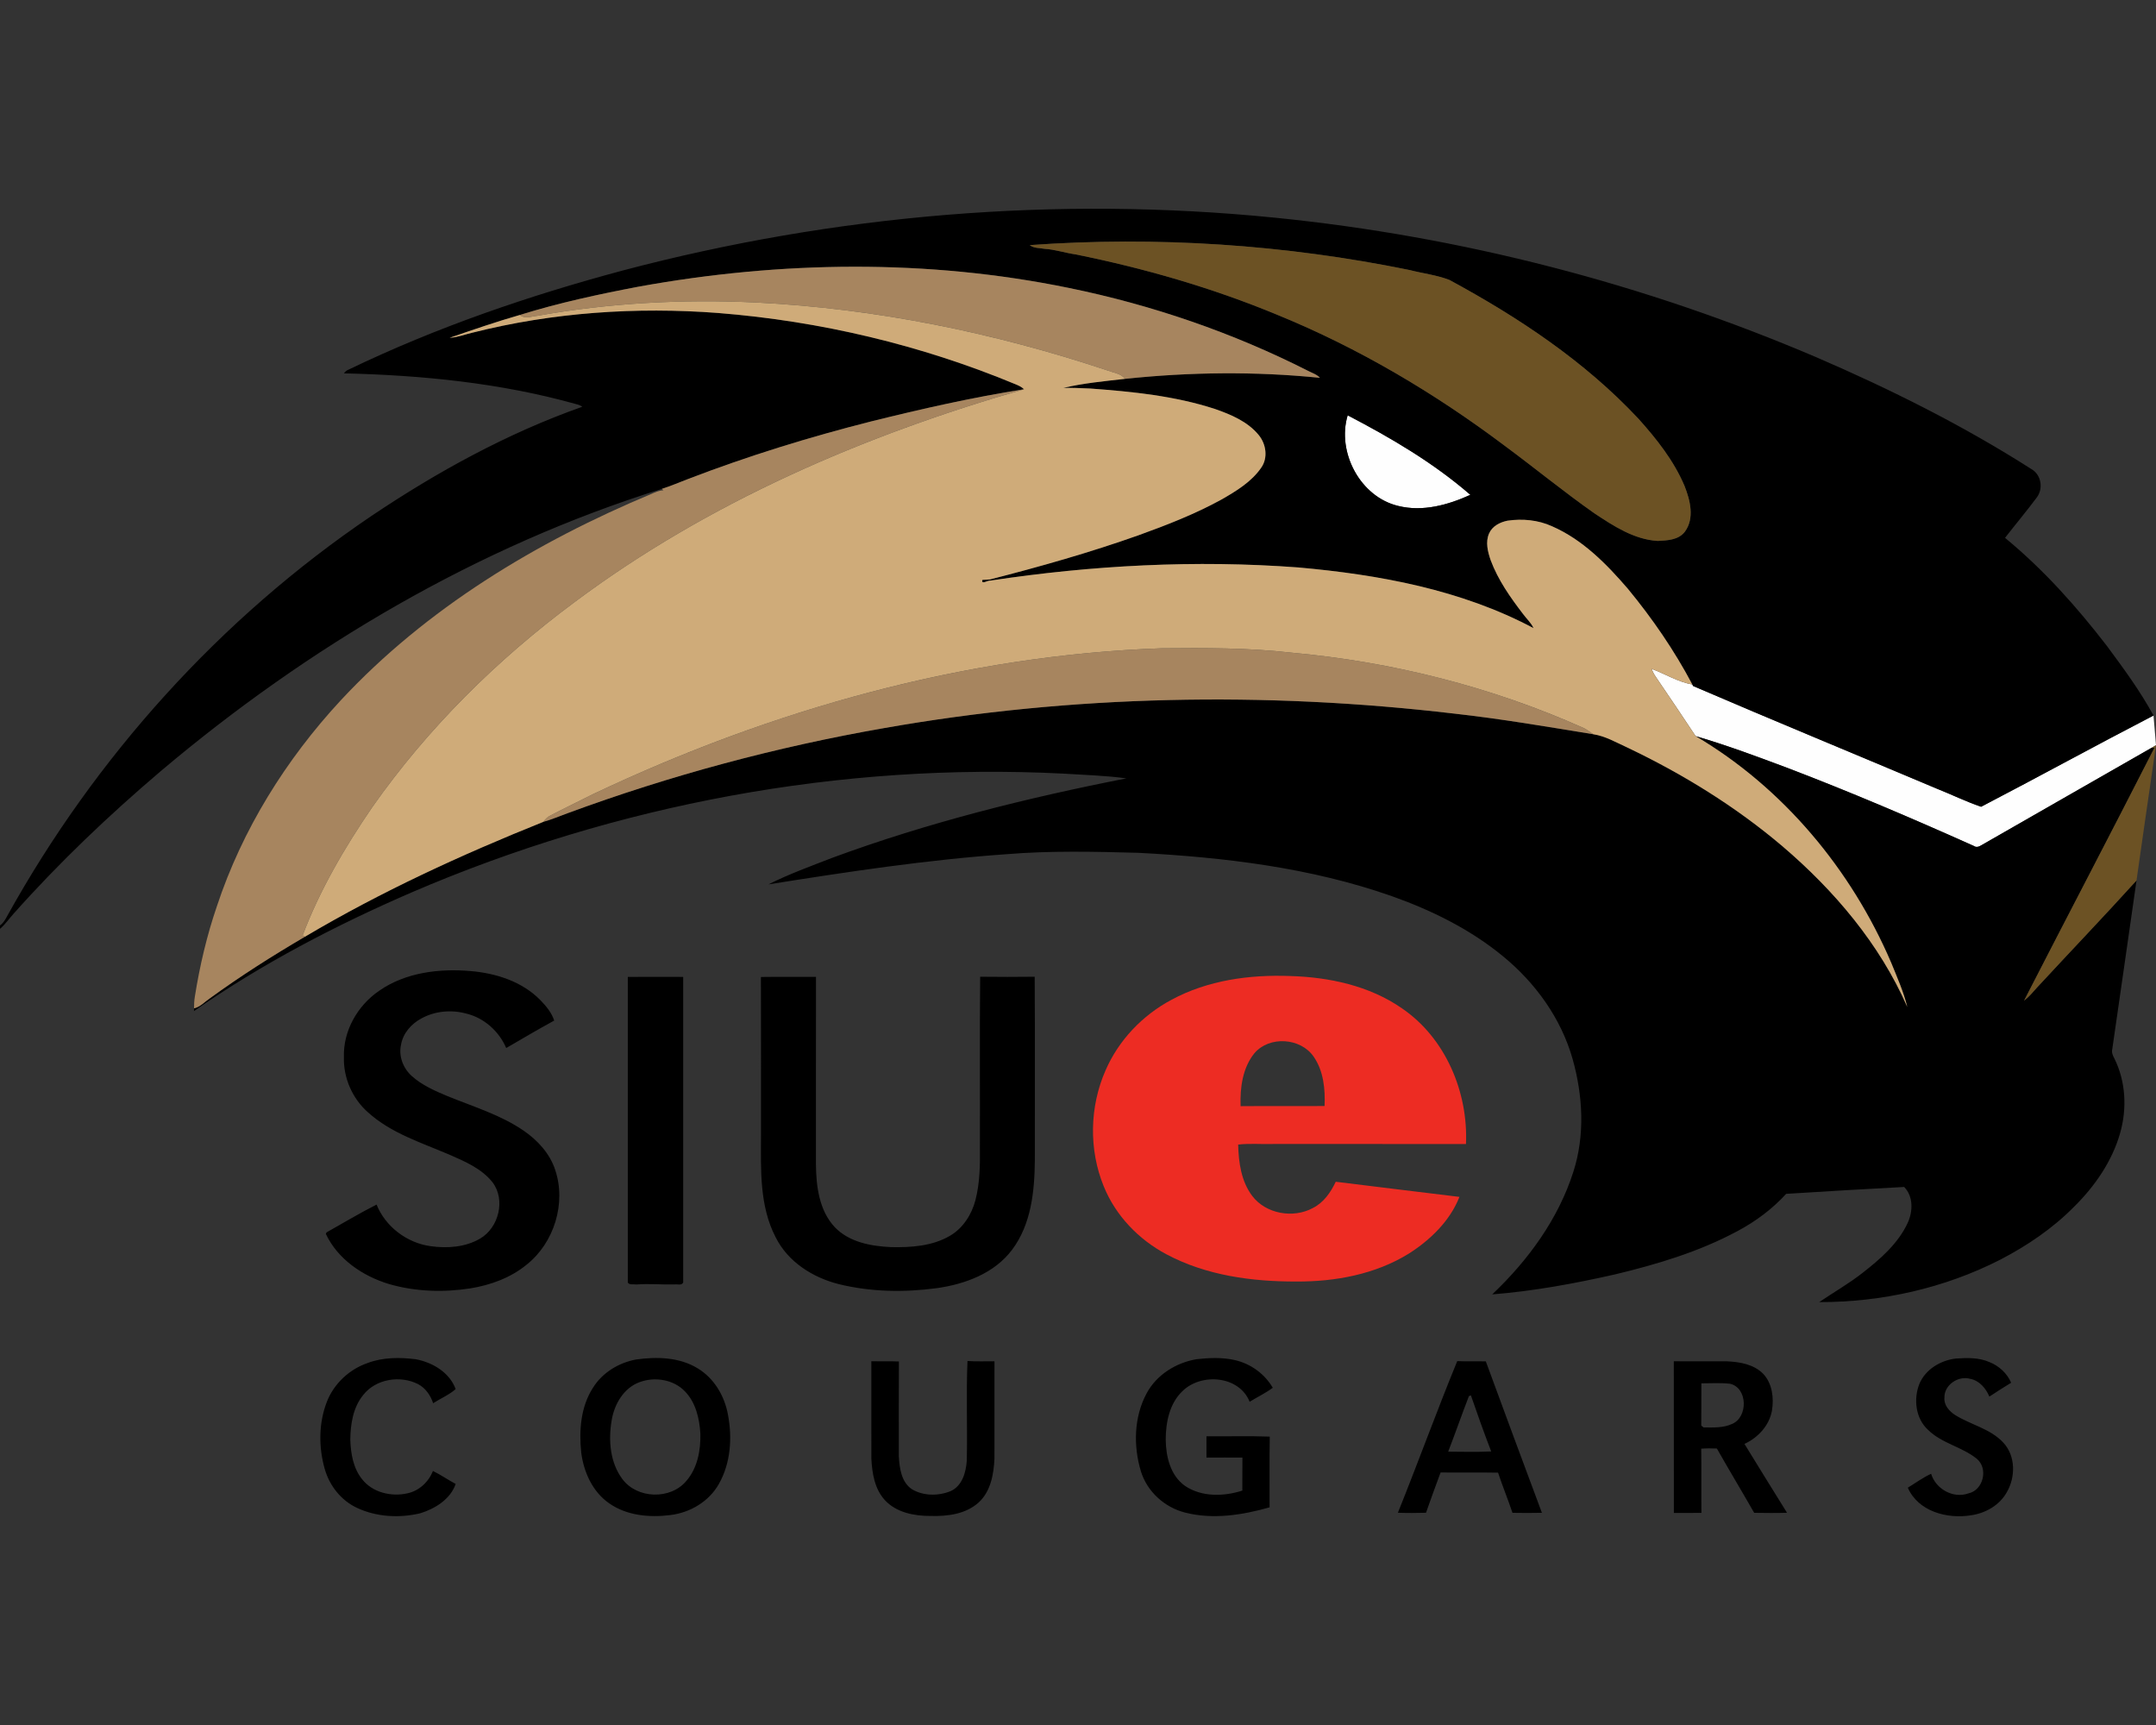
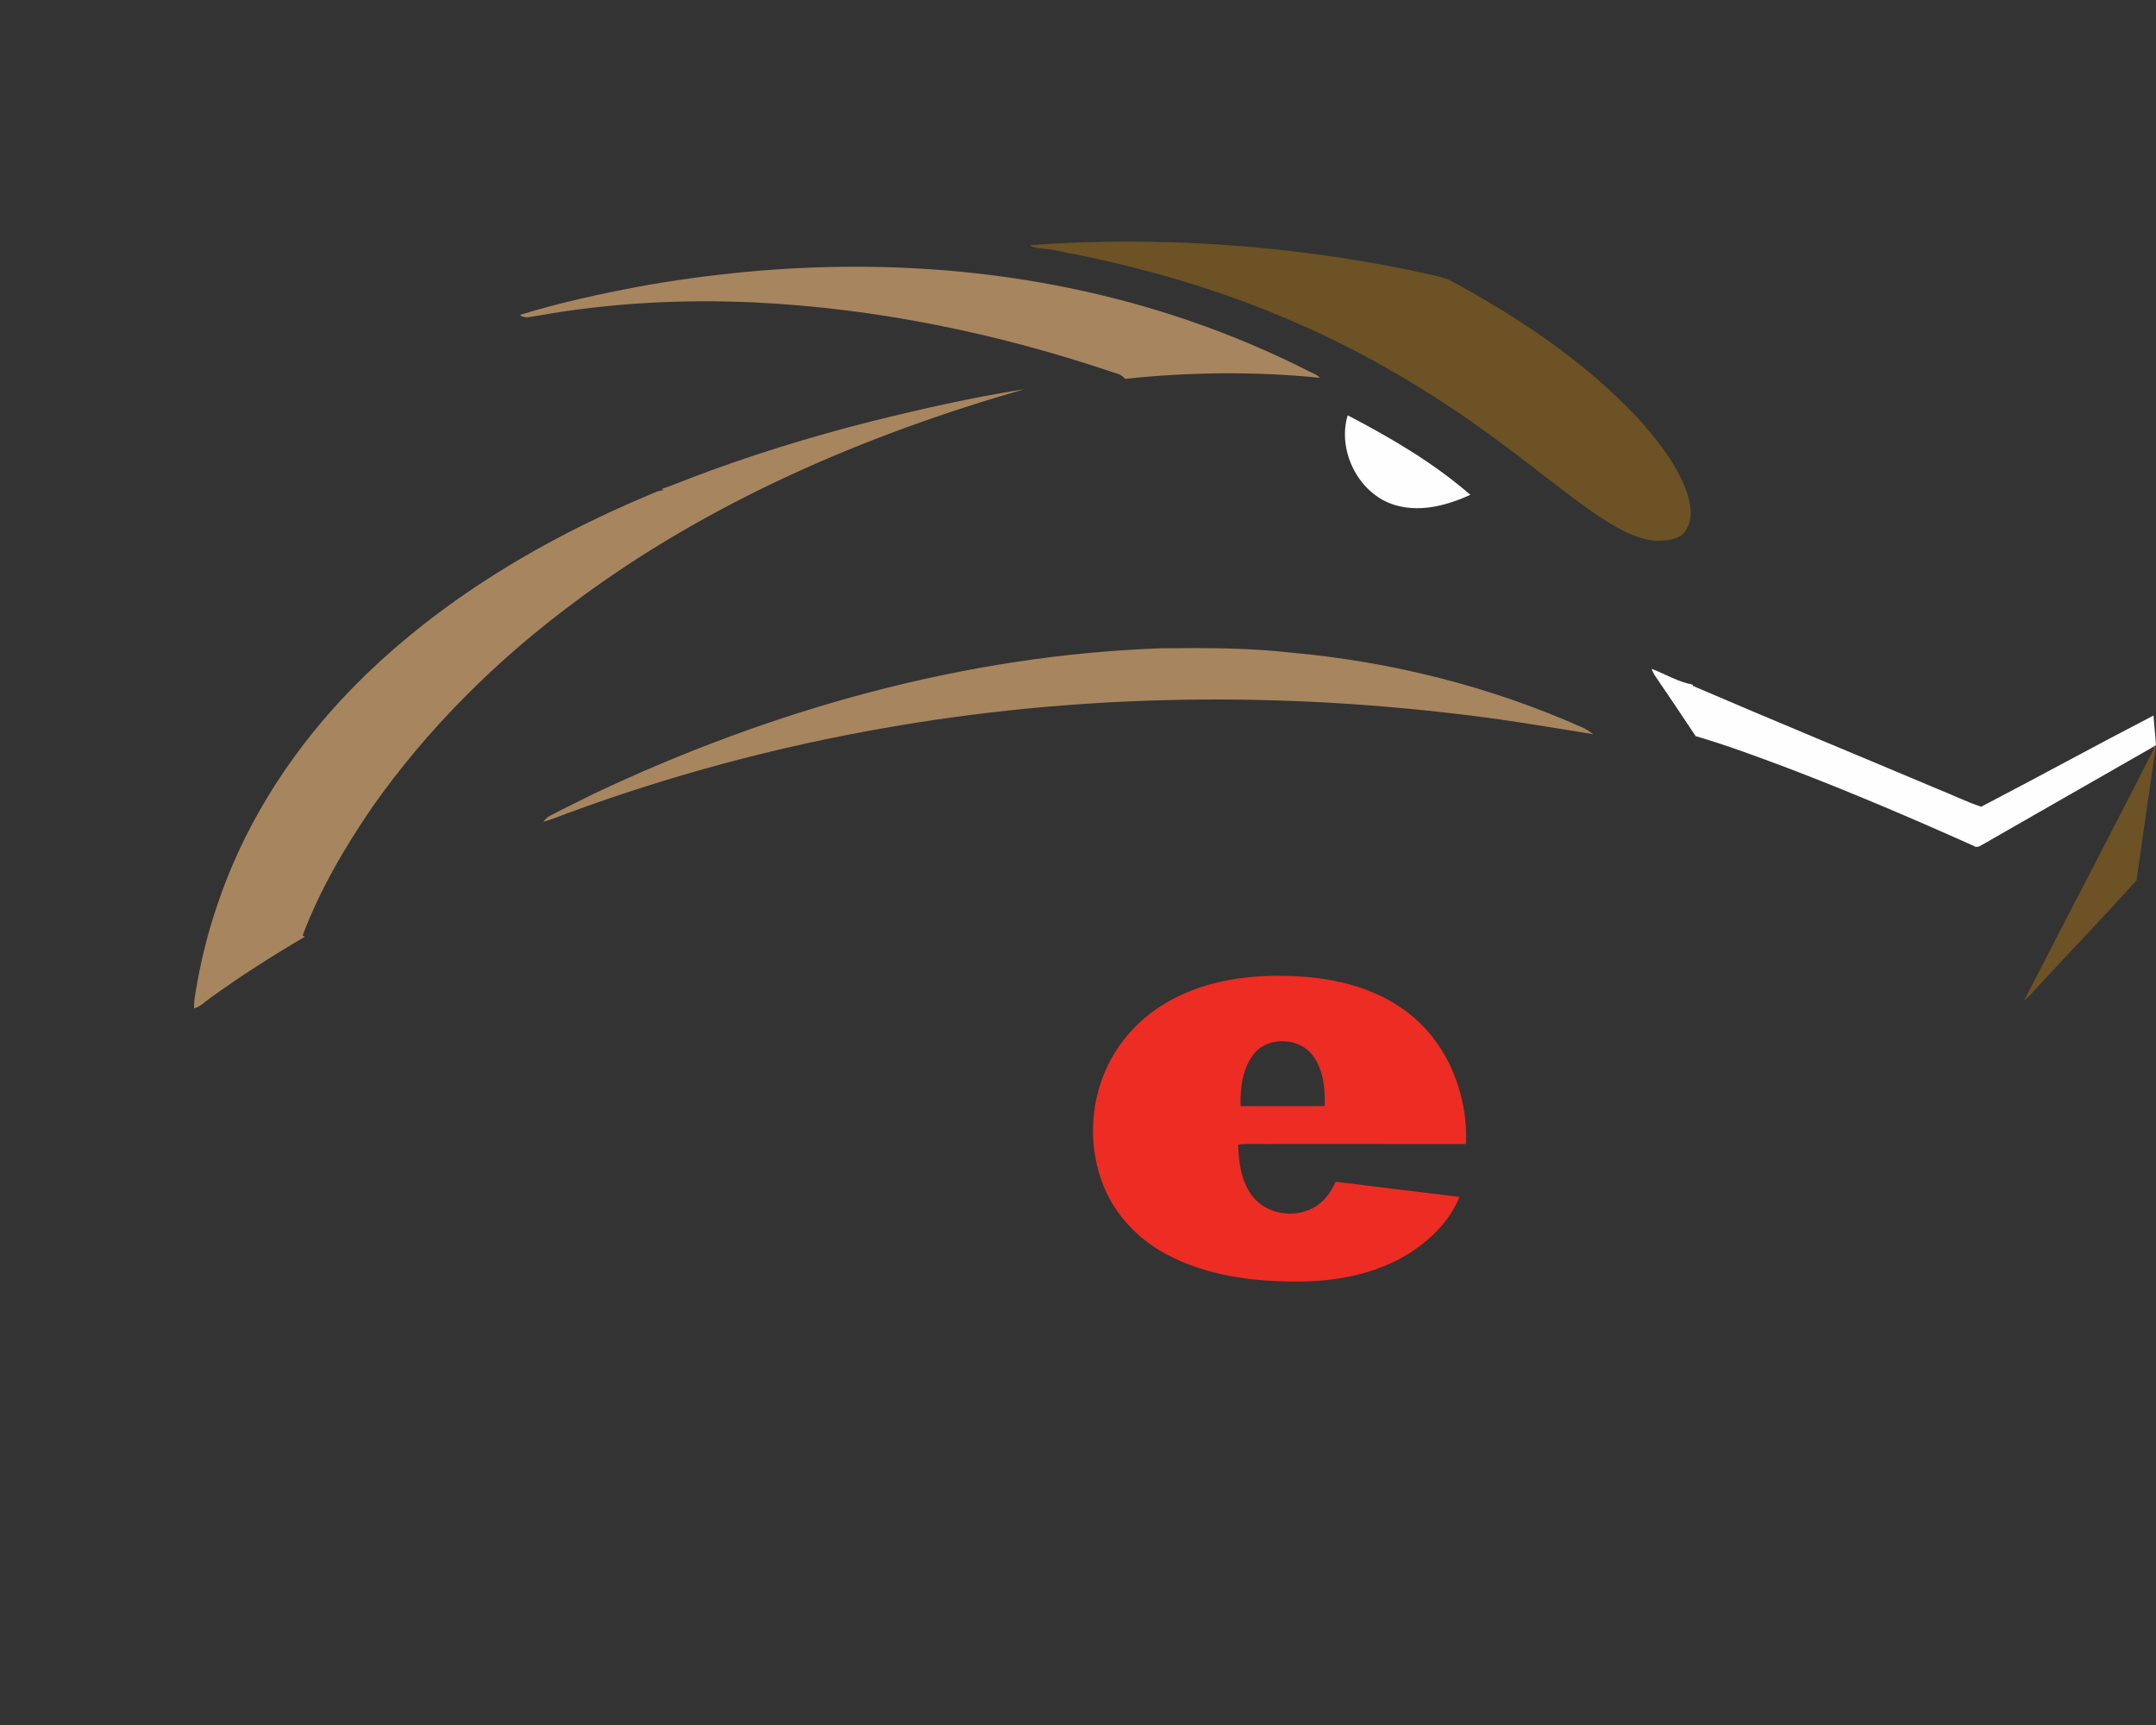
<svg xmlns="http://www.w3.org/2000/svg" xml:space="preserve" width="2000px" height="1600px" version="1.1" style="shape-rendering:geometricPrecision; text-rendering:geometricPrecision; image-rendering:optimizeQuality; fill-rule:evenodd; clip-rule:evenodd" viewBox="0 0 2000 1600">
  <rect x="0" y="0" width="2000" height="1600" fill="#333333" stroke="none" />
  <defs>
    <style type="text/css">
   
    .fil1 {fill:black;fill-rule:nonzero}
    .fil2 {fill:#6C5224;fill-rule:nonzero}
    .fil3 {fill:#A7855F;fill-rule:nonzero}
    .fil4 {fill:#CFAB79;fill-rule:nonzero}
    .fil5 {fill:#ED2C23;fill-rule:nonzero}
    .fil0 {fill:#FEFEFE;fill-rule:nonzero}
   
  </style>
  </defs>
  <g id="Capa_x0020_1">
    <g id="SIU_x0020_Edwardsville_x0020_Cougars.cdr">
      <path class="fil0" d="M1250.16 385.21c40.11,20.9 79.56,44.01 113.82,73.77 -20.7,9.4 -44.28,15.96 -66.93,10.29 -35.33,-8.38 -57.12,-49.93 -46.89,-84.06zm749.84 305.99l-2.32 -27.52c-53.54,27.73 -106.43,56.77 -159.91,84.61 -14.07,-4.78 -27.5,-11.41 -41.32,-16.88 -75.23,-31.77 -150.81,-62.86 -225.82,-95.11 -0.18,-0.35 -0.57,-1.05 -0.75,-1.41 -13.31,-2.31 -25.14,-9.84 -37.75,-14.5 0.96,2.62 2.21,5.11 3.84,7.41 12.5,18.2 24.7,36.62 36.97,54.98 28.93,8.48 57.19,19 85.39,29.59 58.25,22.23 115.63,46.73 172.54,72.22 2.48,1.8 5.11,0.71 7.43,-0.76 52.4,-30.15 104.99,-60 157.41,-90.1 1.08,-0.64 3.22,-1.91 4.29,-2.53z" />
-       <path class="fil1" d="M577.71 250.89c196.73,-51.98 402.77,-69.34 605.29,-48.94 172.42,17.29 342.14,61.22 501.5,129.24 69.02,29.72 136.51,63.44 199.89,103.88 9.1,5.16 11.26,17.89 5.14,26.19 -9.51,12.81 -19.8,25.01 -29.58,37.62 35.57,29.23 66.44,63.81 94.48,100.21 15.4,20.82 30.91,41.81 43.25,64.59 -53.54,27.73 -106.43,56.77 -159.91,84.61 -14.07,-4.78 -27.5,-11.41 -41.32,-16.88 -75.23,-31.77 -150.81,-62.86 -225.82,-95.11 -0.18,-0.35 -0.57,-1.05 -0.75,-1.41 -16.68,-31.55 -37.04,-61.17 -59.75,-88.71 -19.86,-23.1 -42.08,-45.69 -70.42,-58.06 -12.88,-5.85 -27.4,-7.19 -41.29,-5.17 -6.94,1.39 -14.11,5.03 -17.08,11.83 -3.52,7.98 -1.24,16.92 1.45,24.76 6.82,18.32 18.2,34.51 30.03,49.91 3.2,4.42 7.48,8.13 9.76,13.17 -67.08,-35.68 -143.28,-49.62 -218.26,-56.3 -95.25,-7.14 -191.21,-2.05 -285.58,12.2 -2.36,-0.41 -8.75,4.13 -7.41,-0.66 1.74,-0.1 5.21,-0.3 6.94,-0.39 46.48,-11.87 92.67,-24.97 137.89,-41.01 26.31,-9.49 52.51,-19.7 77.04,-33.19 13.66,-7.84 27.79,-16.37 36.86,-29.61 6.33,-9.12 4.44,-21.75 -2.34,-30.05 -10.21,-12.55 -25.69,-19.04 -40.56,-24.24 -37.32,-12.18 -76.69,-16.12 -115.63,-18.99 -8.4,-0.33 -16.8,-0.78 -25.2,-0.58 18.79,-4.42 38.12,-6.22 57.28,-8.4 60.03,-6.35 120.74,-7.02 180.82,-0.96 -2.92,-3.21 -7.21,-4.46 -10.93,-6.41 -69.95,-35.49 -144.81,-61.16 -221.62,-76.88 -131.4,-27.06 -267.82,-25.17 -399.51,-1.25 -37.07,7.04 -74.06,15.01 -110.1,26.23 -21.97,6.32 -43.58,13.76 -65.19,21.19 7.4,-0.37 14.34,-3.22 21.53,-4.84 74.2,-18.73 151.51,-23.97 227.72,-18.16 94.52,7.5 188.02,29.64 275.6,66.05 2.89,1.15 5.73,2.51 8.03,4.66 -47.77,7.54 -95.03,18.22 -141.98,29.89 -57.38,14.52 -114.03,32.01 -169.31,53.23 -8.24,3.1 -16.31,6.65 -24.73,9.3 -171,53.5 -328.09,146.4 -464.63,261.64 -48.32,41.05 -94.39,84.88 -136.56,132.24 -4.27,4.7 -7.86,10.06 -12.75,14.19l0 -3.16c3.02,-2.08 4.83,-5.32 6.55,-8.48 81.78,-147.59 197.74,-276.44 337.62,-371.06 61.15,-41.1 126.37,-76.96 195.98,-101.54 -1.75,-1.29 -3.78,-2.01 -5.86,-2.49 -69.95,-19.59 -142.84,-26.78 -215.27,-28.5 1.12,-1.56 2.54,-2.71 4.31,-3.45 81.39,-39.21 167.2,-68.6 254.38,-91.95zm974.98 1011.74c16.44,0.12 32.87,-0.02 49.31,0.04 11.89,0.53 24.91,2.73 33.64,11.6 8.44,9 10,22.35 8.11,34.11 -2.47,13.83 -12.96,25.16 -25.51,30.89 13.17,21.28 26.15,42.68 39.48,63.88 -10.17,0.3 -20.32,0.2 -30.46,0.04 -11.42,-19.95 -23.27,-39.64 -34.61,-59.63 -4.85,-0.22 -9.69,-0.22 -14.52,0.15 0.27,19.84 -0.04,39.68 0.17,59.52 -8.53,0.16 -17.05,0.04 -25.56,0.08 -0.05,-46.89 0.01,-93.78 -0.05,-140.68zm25.58 20.47l0 0c-0.1,13.04 0.05,26.1 -0.12,39.15 0.53,0.43 1.58,1.29 2.1,1.74 8.91,0.04 18.36,0.62 26.63,-3.3 14.81,-6.29 14.44,-33.54 -2.09,-37.22 -8.81,-0.99 -17.7,-0.35 -26.52,-0.37zm-281.53 120.03c18.81,-46.69 35.96,-94.11 55.06,-140.65 8.83,0.41 17.67,0.06 26.52,0.25 17.15,46.87 34.6,93.67 52.02,140.44 -9.1,0.22 -18.2,0.2 -27.31,0.02 -4.17,-12.51 -9.23,-24.71 -13.35,-37.24 -17.77,-0.33 -35.54,0.06 -53.32,-0.2 -4.58,12.46 -9.2,24.87 -13.54,37.4 -8.7,0.24 -17.41,0.28 -26.08,-0.02zm65.89 -108.18l0 0c-6.62,17.07 -12.61,34.42 -19.23,51.51 13.29,0.08 26.62,0.45 39.91,-0.18 -6.64,-17.21 -12.82,-34.59 -18.84,-52.01l-1.84 0.68zm-554.34 -32.32c8.52,0.14 17.04,-0.13 25.57,0.18 -0.15,29.35 -0.06,58.72 -0.06,88.09 0.65,10.9 2.28,23.82 12.17,30.43 10.67,6.33 24.47,6.35 35.8,1.77 10.83,-4.81 14.28,-17.37 15.06,-28.18 0.7,-30.82 -0.66,-61.77 0.66,-92.54 8.33,0.57 16.69,0.2 25.03,0.27 0,30.11 0.06,60.23 -0.02,90.36 -0.7,14.44 -3.45,30.32 -14.64,40.57 -11.94,10.86 -29.02,12.95 -44.51,12.52 -15.2,0.09 -32,-3.12 -42.66,-14.85 -9.4,-10.37 -11.66,-24.81 -12.38,-38.26 -0.02,-30.13 0.02,-60.24 -0.02,-90.36zm972.22 20.92c5.65,-13.45 19.68,-21.81 33.79,-23.45 10.43,-0.72 21.42,-1.03 31.19,3.28 8.81,3.5 16.39,10.38 20.13,19.17 -6.78,4.21 -13.56,8.38 -20.19,12.83 -3.26,-7.68 -9.3,-14.91 -17.87,-16.49 -10.99,-3.16 -24.19,5.75 -23.82,17.5 -0.62,6.92 4.48,12.61 9.94,16.1 14.56,9.12 32.76,12.65 44.75,25.69 11.4,12.25 11.34,31.84 3.2,45.84 -6.69,12.14 -19.83,19.6 -33.31,21.47 -22.01,3.61 -48.94,-3.54 -58.55,-25.61 7.17,-4.32 13.99,-9.43 21.61,-12.88 4.29,14.07 20.47,23.27 34.64,18.16 13.89,-2.94 18.57,-23.15 7.76,-32.07 -13.71,-11.17 -32.49,-14.21 -45.22,-26.84 -11.64,-10.56 -13.64,-28.59 -8.05,-42.7zm-670.44 -22.86c11.77,-1.29 23.93,-1.82 35.57,0.87 14.57,3.35 27.48,12.71 35.04,25.63 -6.69,5.03 -14.35,8.6 -21.46,13 -9.65,-24.19 -44.69,-26.97 -62.15,-10.04 -12.18,11.46 -15.65,29.08 -15.71,45.16 0.21,15.71 4.31,33.25 17.87,42.88 15.5,10.48 36,9.94 53.23,4.38 0.06,-10.21 -0.06,-20.42 0.08,-30.63 -11.13,0 -22.24,-0.06 -33.37,0.03 0,-6.6 0.02,-13.19 0,-19.78 19.57,0.24 39.17,-0.43 58.72,0.33 -0.39,21.85 -0.08,43.72 -0.17,65.59 -25.24,7.19 -52.53,11.46 -78.35,4.87 -19.04,-4.81 -35.26,-19.43 -41.05,-38.36 -7.05,-23.46 -6.47,-50.26 5.28,-72.15 9.26,-17.34 27.37,-28.55 46.47,-31.78zm-520.3 0.33c19.24,-2.73 40.25,-2.32 57.3,8.08 15.38,9.18 25.16,25.79 28.24,43.19 4.08,21.38 2.48,44.81 -8.4,64.05 -9.14,16.37 -26.77,26.76 -45.17,28.94 -19.34,2.45 -40.5,0.52 -56.83,-11.03 -15.28,-10.66 -23.43,-28.91 -25.75,-46.95 -2.11,-20.49 -0.51,-42.49 10.97,-60.21 8.71,-13.93 23.68,-23.01 39.64,-26.07zm3.53 20.97l0 0c-14.87,5.46 -23.56,20.69 -25.94,35.7 -3.1,18.34 -1.44,38.92 10.02,54.24 13.7,18.36 44.49,19.3 59.23,1.77 10.44,-11.94 13.5,-28.7 13.07,-44.14 -0.87,-13.93 -4.26,-28.69 -14.28,-39 -10.58,-11.09 -28.03,-13.8 -42.1,-8.57zm-252.29 -17.74c14.19,-5.38 29.8,-5.36 44.65,-3.51 15.55,2.89 31.44,12.28 37.01,27.7 -5.98,5.32 -13.99,8.69 -20.87,13.1 -2.42,-7.33 -7.06,-14.11 -14.02,-17.74 -16.54,-8.38 -39.19,-4.85 -50.86,10.12 -9.44,11.55 -11.83,27.03 -11.97,41.53 0.43,12.72 2.65,26.19 10.82,36.42 9.64,12.54 27.24,16.63 42.15,13.24 10.82,-2.24 19.71,-10.57 23.68,-20.74 7.29,3.53 13.92,8.24 21.09,12.03 -4.79,14.14 -19.14,23.03 -32.86,27.22 -19.33,4.62 -40.54,3.47 -58.66,-5.01 -14.7,-6.84 -25.5,-20.5 -29.9,-35.97 -5.81,-20.31 -5.73,-42.71 1.97,-62.51 6.55,-16.76 20.79,-30.05 37.77,-35.88zm364.84 -358.06c17.04,-0.27 34.07,-0.02 51.11,-0.12 -0.14,57.97 0,115.93 -0.06,173.91 0.21,20.21 2.92,42.54 17.26,58.04 13.39,14.15 33.72,17.85 52.35,18.73 18.6,0.39 38.3,-0.88 54.71,-10.51 12.14,-7.07 20.17,-19.72 23.66,-33.13 4.09,-15.88 4.33,-32.41 4.13,-48.7 0.16,-52.82 -0.29,-105.66 0.24,-158.45 16.86,0.19 33.71,0.21 50.57,0 0.35,56.71 0.08,113.44 0.14,170.18 -0.23,28.61 -3.31,59.38 -21.07,83 -16.33,21.85 -43.58,31.97 -69.73,35.65 -30.37,4.07 -61.63,3.61 -91.45,-3.82 -23.93,-6.1 -46.77,-20.6 -58.08,-43.17 -15.26,-29.15 -13.78,-63.05 -13.7,-94.97 -0.06,-48.88 0.12,-97.76 -0.08,-146.64zm-123.46 -0.06c17.13,-0.1 34.24,-0.06 51.37,-0.02 -0.02,94.49 -0.02,188.97 0,283.46 -1.46,3.08 -5.61,1.32 -8.24,1.81 -11.7,0.25 -23.37,-0.9 -35.05,0.02 -2.49,-0.45 -6.7,0.72 -8.08,-1.83 0,-94.49 0.02,-188.95 0,-283.44zm-230.66 12.85c24.54,-17.1 55.86,-20.8 84.99,-18.27 23.51,2.01 47.75,9.73 64.57,26.98 5.32,5.43 10.43,11.57 12.81,18.92 -15.01,8.19 -29.74,16.88 -44.52,25.47 -6.66,-15.57 -20.62,-28.08 -37.22,-32 -13.72,-3.72 -28.85,-2.36 -41.36,4.5 -9.35,4.95 -17.17,13.74 -18.98,24.41 -2.42,10.66 1.98,21.96 10.01,29.11 9.55,8.56 21.48,13.78 33.2,18.64 23.89,9.76 49.09,17.3 70.59,32.03 12.88,8.89 24.14,21.05 29.13,36.14 10.53,31.08 -0.89,67.9 -26.52,88.19 -14.79,12.1 -33.31,18.85 -52.02,21.89 -25.1,3.91 -51.16,3.08 -75.62,-4.02 -24.28,-7.35 -47.5,-23 -58.51,-46.46l0.63 -1.44c15.43,-8.62 30.61,-17.82 46.4,-25.77 8.25,20.5 28.22,35.59 50.05,38.55 15.44,2.2 32.24,1.03 45.94,-6.98 17.32,-10.03 23.91,-35.92 11.61,-52.21 -10.05,-12.76 -25.49,-19.31 -39.97,-25.65 -26.14,-11.18 -54.39,-19.97 -75.81,-39.48 -14.33,-12.75 -22.63,-31.73 -22.12,-50.91 -0.78,-24.48 12.68,-48.02 32.72,-61.64zm468.68 -243.7c174.2,-30.68 352.84,-34.05 528.41,-13.41 43.28,4.81 86.22,12.16 129.19,19.16 11.27,1.75 21.15,7.6 31.4,12.24 51.51,24.51 100.53,54.7 144.09,91.66 48.1,41.04 90.27,90.7 115.78,149.03 -3.52,-14.21 -9.49,-27.63 -15,-41.14 -36.97,-86.28 -100.2,-162.17 -181.34,-210.04 28.93,8.48 57.19,19 85.39,29.59 58.25,22.23 115.63,46.73 172.54,72.22 2.48,1.8 5.11,0.71 7.43,-0.76 52.4,-30.15 104.99,-60 157.41,-90.1l2.85 -0.13c-39.9,78.38 -80.8,156.3 -120.97,234.57 4.64,-3.56 8.4,-8.1 12.28,-12.47 30.59,-33.07 61.78,-65.62 92.04,-99.01 -7.34,52.14 -15.02,104.21 -22.47,156.33 -0.8,3.04 0.39,5.87 1.82,8.52 10.75,21.4 11.98,46.83 5.39,69.67 -7.5,26.14 -23.48,49.15 -42.66,68.1 -19.82,20.09 -43.44,36.09 -68.41,49.05 -51.74,26.45 -110.03,39.53 -168.04,39.39 13.41,-9.08 27.58,-17.13 40.35,-27.19 16.35,-12.74 32.74,-26.97 41.69,-46.13 4.95,-10.58 5.47,-24.67 -3.22,-33.48 -36.47,1.91 -73.03,4.11 -109.45,6.39 -12.96,14.21 -28.56,25.77 -45.53,34.75 -35.49,19.04 -74.39,30.66 -113.41,40.01 -37.48,8.46 -75.43,15.48 -113.74,18.5 33.21,-31.46 61.27,-69.79 75.27,-113.72 10.91,-33.8 8.86,-70.63 -0.65,-104.49 -10.7,-37.81 -34.61,-70.94 -64.86,-95.61 -30.32,-24.93 -66.05,-42.49 -102.88,-55.57 -75.37,-26.5 -155.43,-36.01 -234.83,-40.18 -40.91,-1.13 -81.92,-2.09 -122.75,1.28 -74.02,5.21 -147.5,16.35 -220.72,27.99 19.1,-9.59 39.31,-16.9 59.23,-24.65 88.52,-32.65 180.34,-55.55 272.83,-73.68 -19.41,-2.65 -39.07,-3.17 -58.6,-4.42 -206.43,-10.5 -414.76,28.57 -604.51,110.21 -70.38,30.49 -138.82,66.13 -201.81,110.04 0,-0.62 0.02,-1.89 0.02,-2.51 5.78,-1.33 9.8,-5.97 14.52,-9.18 28.37,-20.66 58.06,-39.51 88.34,-57.24 70.52,-41.79 145.16,-76.09 221.17,-106.57 7.66,-2.13 14.95,-5.26 22.39,-7.97 95.35,-35.16 193.92,-61.61 294.02,-79.05zm134.83 -447.93l0 0c3.84,3.02 8.99,2.55 13.55,3.41 9.84,0.62 19.23,3.8 28.96,5.2 64,12.91 127.03,31.09 187.39,56.15 75.13,30.68 145.47,72.37 210.29,121.05 28.07,20.72 55.02,42.9 83.58,62.95 17.83,11.81 36.81,24.31 58.82,25.63 8.82,-0.5 19.04,-0.78 25.02,-8.44 9.36,-12.49 5.03,-29.37 -0.25,-42.66 -9.91,-23.39 -25.91,-43.54 -42.76,-62.29 -49.86,-53.32 -111.45,-94.15 -175.33,-128.71 -11.77,-4.54 -24.5,-5.98 -36.68,-9.12 -115.75,-23.68 -234.73,-31.61 -352.59,-23.17zm294.92 157.86l0 0c-10.23,34.13 11.56,75.68 46.89,84.06 22.65,5.67 46.23,-0.89 66.93,-10.29 -34.26,-29.76 -73.71,-52.87 -113.82,-73.77z" />
      <path class="fil2" d="M955.24 227.35c117.86,-8.44 236.84,-0.51 352.59,23.17 12.18,3.14 24.91,4.58 36.68,9.12 63.88,34.56 125.47,75.39 175.33,128.71 16.85,18.75 32.85,38.9 42.76,62.29 5.28,13.29 9.61,30.17 0.25,42.66 -5.98,7.66 -16.2,7.94 -25.02,8.44 -22.01,-1.32 -40.99,-13.82 -58.82,-25.63 -28.56,-20.05 -55.51,-42.23 -83.58,-62.95 -64.82,-48.68 -135.16,-90.37 -210.29,-121.05 -60.36,-25.06 -123.39,-43.24 -187.39,-56.15 -9.73,-1.4 -19.12,-4.58 -28.96,-5.2 -4.56,-0.86 -9.71,-0.39 -13.55,-3.41zm1040.47 466.38c1.08,-0.64 3.22,-1.91 4.29,-2.53 -6.1,41.82 -12.16,83.65 -18.09,125.49 -30.26,33.39 -61.45,65.94 -92.04,99.01 -3.88,4.37 -7.64,8.91 -12.28,12.47 40.17,-78.27 81.07,-156.19 120.97,-234.57l-2.85 0.13z" />
      <path class="fil3" d="M592.37 265.9c131.69,-23.92 268.11,-25.81 399.51,1.25 76.81,15.72 151.67,41.39 221.62,76.88 3.72,1.95 8.01,3.2 10.93,6.41 -60.08,-6.06 -120.79,-5.39 -180.82,0.96 -3.57,-4.89 -9.96,-5.4 -15.2,-7.43 -105.54,-35.29 -215.58,-57.82 -326.82,-63.38 -67.77,-3.25 -135.96,0.32 -202.79,12.28 -5.46,0.43 -11.81,3.37 -16.53,-0.74 36.04,-11.22 73.03,-19.19 110.1,-26.23zm-41.52 470.34c164.81,-77.94 344.21,-128.63 526.98,-134.95 40.05,-0.37 80.2,-0.48 120.06,4.06 93.33,8.42 185.44,31.63 271.06,69.87 3.23,1.56 6.12,3.74 9.06,5.81 -42.97,-7 -85.91,-14.35 -129.19,-19.16 -175.57,-20.64 -354.21,-17.27 -528.41,13.41 -100.1,17.44 -198.67,43.89 -294.02,79.05 -7.44,2.71 -14.73,5.84 -22.39,7.97 1.83,-2.36 3.86,-4.66 6.67,-5.91 13.27,-6.94 26.81,-13.37 40.18,-20.15zm257.13 -345.32c46.95,-11.67 94.21,-22.35 141.98,-29.89 -148.33,42.66 -292.87,104.7 -417.06,197.52 -71.8,53.25 -136.19,116.94 -187.62,190.18 -25.5,37.23 -48.55,76.6 -64.55,118.89l2.1 1.25c-30.28,17.73 -59.97,36.58 -88.34,57.24 -4.72,3.21 -8.74,7.85 -14.52,9.18 0,-3.71 0.21,-7.41 0.8,-11.05 4.52,-28.38 11.08,-56.46 20.42,-83.67 23.52,-71.18 64.06,-136.12 114.89,-190.98 79.44,-85.38 181.37,-146.91 288.37,-191.54 3.49,-1.56 7.05,-3.16 10.95,-3.28 -0.37,-0.33 -1.09,-0.99 -1.46,-1.32 8.42,-2.65 16.49,-6.2 24.73,-9.3 55.28,-21.22 111.93,-38.71 169.31,-53.23z" />
-       <path class="fil4" d="M498.8 292.87c66.83,-11.96 135.02,-15.53 202.79,-12.28 111.24,5.56 221.28,28.09 326.82,63.38 5.24,2.03 11.63,2.54 15.2,7.43 -19.16,2.18 -38.49,3.98 -57.28,8.4 8.4,-0.2 16.8,0.25 25.2,0.58 38.94,2.87 78.31,6.81 115.63,18.99 14.87,5.2 30.35,11.69 40.56,24.24 6.78,8.3 8.67,20.93 2.34,30.05 -9.07,13.24 -23.2,21.77 -36.86,29.61 -24.53,13.49 -50.73,23.7 -77.04,33.19 -45.22,16.04 -91.41,29.14 -137.89,41.01 -1.73,0.09 -5.2,0.29 -6.94,0.39 -1.34,4.79 5.05,0.25 7.41,0.66 94.37,-14.25 190.33,-19.34 285.58,-12.2 74.98,6.68 151.18,20.62 218.26,56.3 -2.28,-5.04 -6.56,-8.75 -9.76,-13.17 -11.83,-15.4 -23.21,-31.59 -30.03,-49.91 -2.69,-7.84 -4.97,-16.78 -1.45,-24.76 2.97,-6.8 10.14,-10.44 17.08,-11.83 13.89,-2.02 28.41,-0.68 41.29,5.17 28.34,12.37 50.56,34.96 70.42,58.06 22.71,27.54 43.07,57.16 59.75,88.71 -13.31,-2.31 -25.14,-9.84 -37.75,-14.5 0.96,2.62 2.21,5.11 3.84,7.41 12.5,18.2 24.7,36.62 36.97,54.98 81.14,47.87 144.37,123.76 181.34,210.04 5.51,13.51 11.48,26.93 15,41.14 -25.51,-58.33 -67.68,-107.99 -115.78,-149.03 -43.56,-36.96 -92.58,-67.15 -144.09,-91.66 -10.25,-4.64 -20.13,-10.49 -31.4,-12.24 -2.94,-2.07 -5.83,-4.25 -9.06,-5.81 -85.62,-38.24 -177.73,-61.45 -271.06,-69.87 -39.86,-4.54 -80.01,-4.43 -120.06,-4.06 -182.77,6.32 -362.17,57.01 -526.98,134.95 -13.37,6.78 -26.91,13.21 -40.18,20.15 -2.81,1.25 -4.84,3.55 -6.67,5.91 -76.01,30.48 -150.65,64.78 -221.17,106.57l-2.1 -1.25c16,-42.29 39.05,-81.66 64.55,-118.89 51.43,-73.24 115.82,-136.93 187.62,-190.18 124.19,-92.82 268.73,-154.86 417.06,-197.52 -2.3,-2.15 -5.14,-3.51 -8.03,-4.66 -87.58,-36.41 -181.08,-58.55 -275.6,-66.05 -76.21,-5.81 -153.52,-0.57 -227.72,18.16 -7.19,1.62 -14.13,4.47 -21.53,4.84 21.61,-7.43 43.22,-14.87 65.19,-21.19 4.72,4.11 11.07,1.17 16.53,0.74z" />
      <path class="fil5" d="M1086.72 927.34c33.46,-18.11 72.36,-23.47 109.96,-22.05 36.27,1.04 73.59,8.97 103.82,29.96 40.42,27.5 61.57,77.82 59.4,125.88 -59.6,-0.1 -119.19,0 -178.79,-0.04 -10.84,0.35 -21.77,-0.72 -32.53,0.55 0.39,16.49 2.81,34.03 13,47.57 12.67,16.78 38.12,21.17 56.3,11.27 9.98,-4.99 16.59,-14.52 21.21,-24.36 38.24,4.81 76.51,9.31 114.75,14.03 -8.81,22.41 -27.07,39.99 -47.1,52.72 -31.05,19.16 -68.18,26 -104.23,25.78 -41.18,0.14 -83.65,-5.61 -120.41,-25.22 -25.78,-13.64 -47.22,-35.88 -58.21,-63.05 -13.96,-34.14 -13.18,-73.9 1.69,-107.62 12.12,-27.95 34.3,-51.14 61.14,-65.42zm77.02 49.46l0 0c-11.11,13.62 -13.52,32.2 -12.9,49.21 25.96,-0.23 51.92,0 77.9,-0.12 0.68,-15.72 -0.94,-32.6 -10.17,-45.87 -12.05,-17.43 -40.93,-19.42 -54.83,-3.22z" />
    </g>
  </g>
</svg>